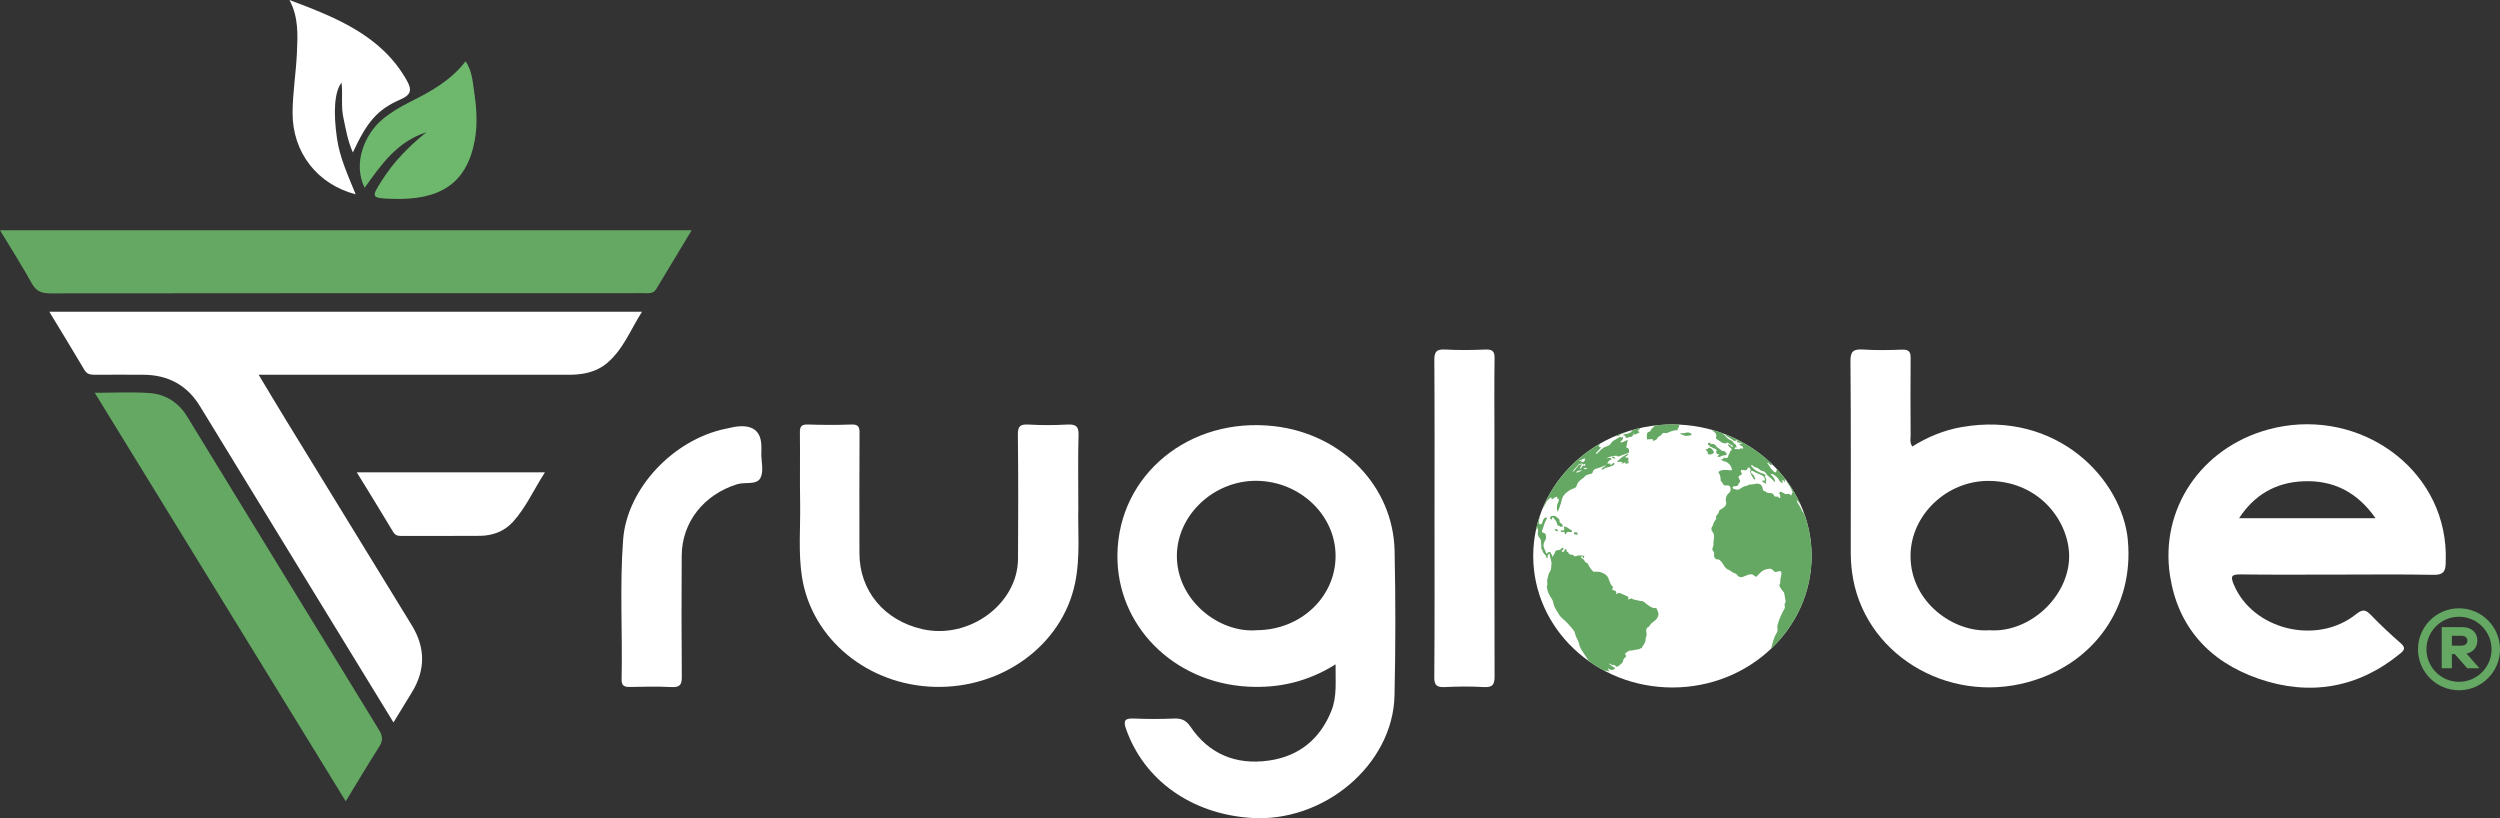
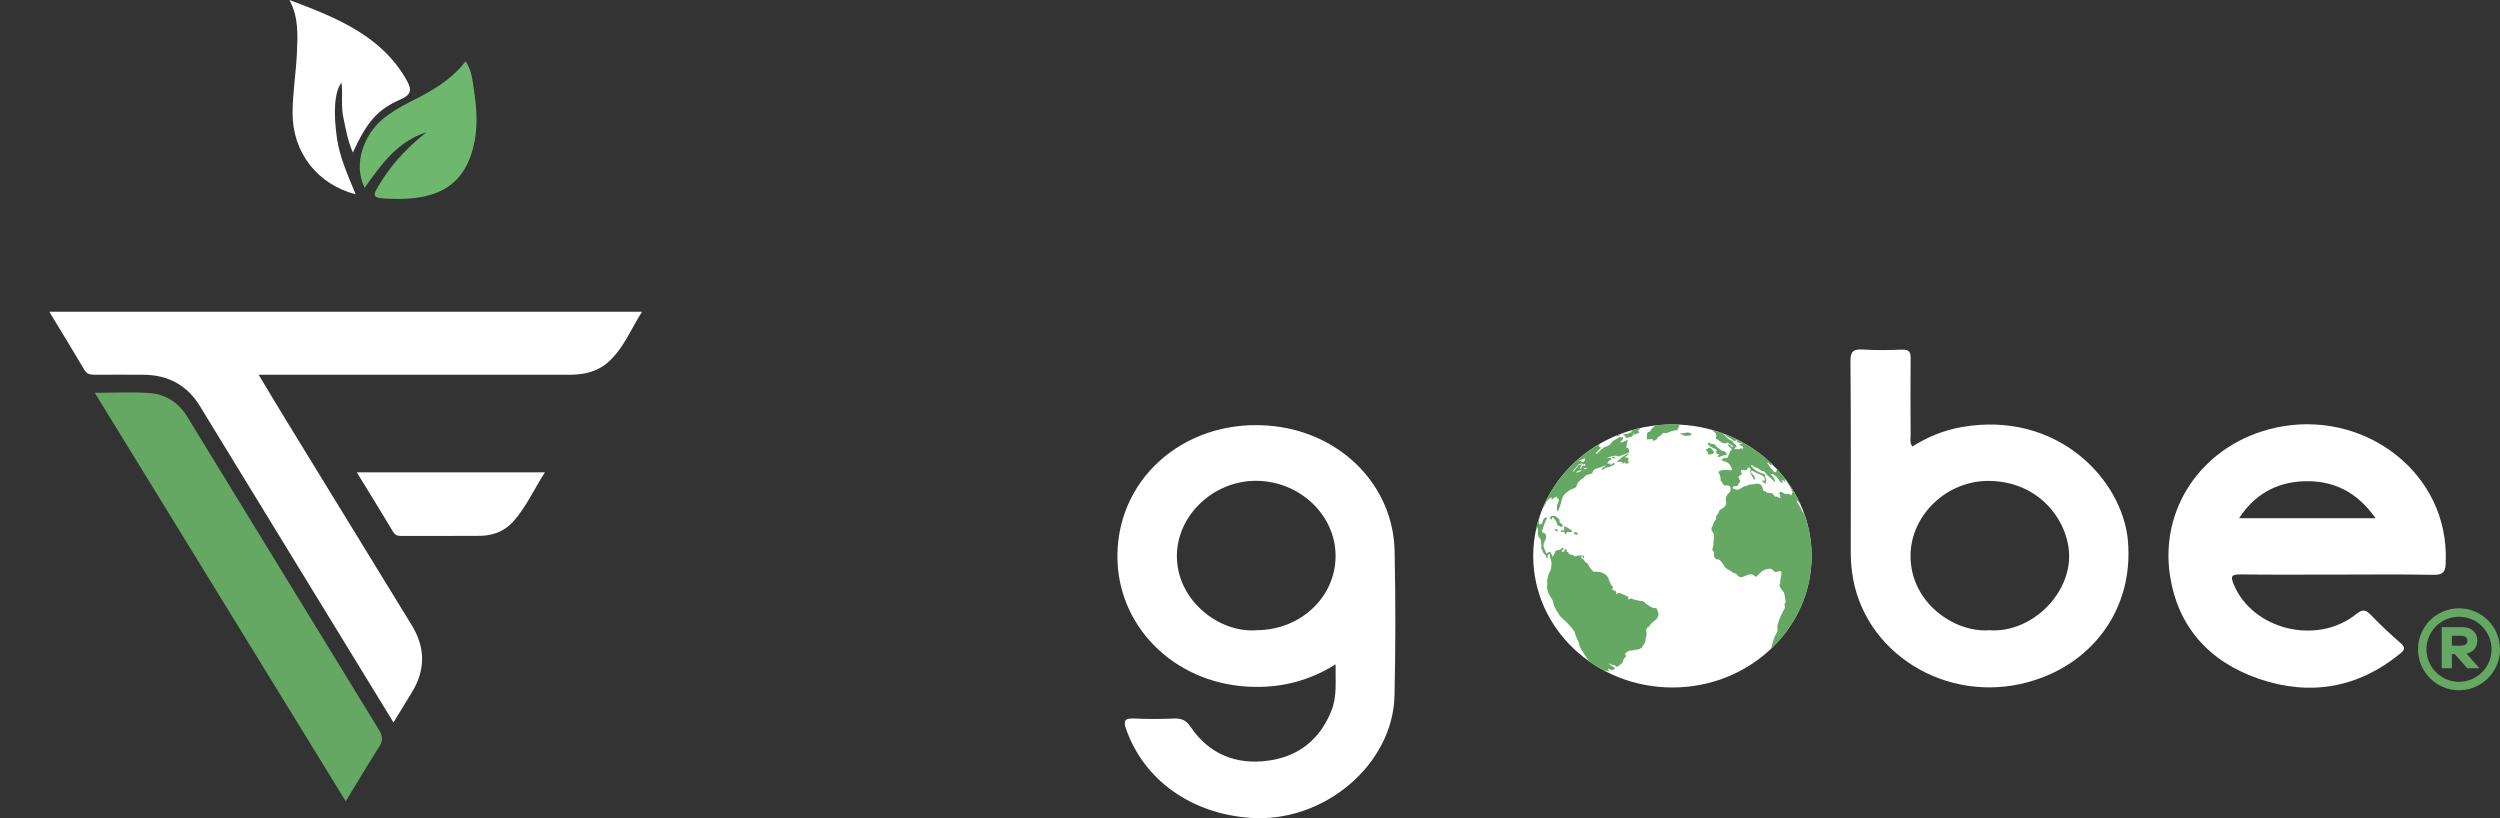
<svg xmlns="http://www.w3.org/2000/svg" width="220" height="72" viewBox="0 0 220 72" fill="none">
  <rect x="0" y="0" width="220" height="72" fill="#333333" stroke="none" />
  <g clip-path="url(#clip0_321_818)">
    <path fill-rule="evenodd" clip-rule="evenodd" d="M34.627 63.577C30.923 57.523 27.265 51.548 23.608 45.573C21.602 42.295 19.597 39.017 17.592 35.739C16.487 33.93 14.843 32.992 12.626 32.979C11.198 32.971 9.765 32.967 8.333 32.979C7.943 32.979 7.652 32.925 7.432 32.56C6.435 30.872 5.41 29.195 4.339 27.432H56.499C55.49 28.992 54.871 30.73 53.406 31.963C52.471 32.747 51.313 32.979 50.076 32.979C41.394 32.971 32.713 32.979 24.031 32.979H22.761C23.616 34.398 24.388 35.697 25.177 36.983C28.86 43 32.551 49.008 36.238 55.025C37.438 56.983 37.454 58.95 36.25 60.917C35.723 61.784 35.191 62.647 34.623 63.581L34.627 63.577Z" fill="white" />
    <path fill-rule="evenodd" clip-rule="evenodd" d="M122.725 48.49C122.609 42.784 118.104 38.182 112.117 37.502C104.669 36.656 98.429 41.772 98.333 48.797C98.246 55.012 103.22 60.05 109.784 60.423C112.541 60.577 115.094 59.992 117.531 58.461C117.511 59.954 117.673 61.278 117.162 62.552C116.19 64.979 114.376 66.543 111.665 66.929C108.738 67.349 106.367 66.328 104.76 63.946C104.378 63.39 103.988 63.207 103.332 63.232C102.174 63.274 101.003 63.286 99.84 63.232C98.993 63.191 98.819 63.386 99.101 64.174C100.683 68.651 104.835 71.622 110.079 71.975C116.506 72.411 122.58 67.29 122.717 61.212C122.813 56.971 122.813 52.726 122.725 48.485V48.49ZM110.569 55.461C107.247 55.714 103.527 52.801 103.565 48.867C103.602 45.307 106.824 42.274 110.585 42.311C114.397 42.353 117.536 45.332 117.531 48.925C117.531 52.552 114.434 55.456 110.569 55.456V55.461Z" fill="white" />
    <path fill-rule="evenodd" clip-rule="evenodd" d="M187.254 47.539C186.748 42.178 181.026 36.104 172.615 37.585C171.058 37.859 169.613 38.456 168.28 39.294C168.035 38.913 168.135 38.593 168.135 38.294C168.126 36.033 168.11 33.772 168.135 31.51C168.143 30.938 167.969 30.743 167.346 30.768C166.216 30.813 165.083 30.834 163.958 30.759C163.107 30.709 162.837 30.9 162.841 31.772C162.891 37.361 162.866 42.95 162.866 48.544C162.866 49.17 162.903 49.792 162.99 50.419C163.945 57.448 171.273 62.004 178.473 60.025C184.356 58.411 187.798 53.336 187.25 47.539H187.254ZM175.064 55.461C171.988 55.693 168.114 53.033 168.126 48.904C168.139 45.299 171.361 42.249 175.102 42.319C179.652 42.407 182.106 46.054 182.085 48.987C182.06 52.477 178.631 55.718 175.06 55.461H175.064Z" fill="white" />
    <path fill-rule="evenodd" clip-rule="evenodd" d="M215.184 47.929C214.536 40.639 207.009 35.755 199.573 37.805C193.677 39.432 190.057 44.805 190.962 50.668C191.655 55.141 194.379 58.22 198.767 59.73C203.26 61.278 207.511 60.552 211.206 57.523C211.617 57.191 211.7 56.983 211.256 56.597C210.351 55.809 209.479 54.988 208.649 54.129C208.188 53.651 207.926 53.573 207.328 54.054C203.841 56.83 198.19 55.394 196.554 51.394C196.289 50.743 196.347 50.535 197.152 50.548C200.013 50.589 202.873 50.56 205.734 50.564C208.532 50.564 211.323 50.527 214.117 50.585C214.96 50.602 215.192 50.344 215.221 49.606C215.242 49.037 215.234 48.481 215.184 47.921V47.929ZM197.04 45.602C198.377 43.552 200.249 42.461 202.666 42.353C205.352 42.232 207.457 43.324 209.047 45.602H197.04Z" fill="white" />
-     <path fill-rule="evenodd" clip-rule="evenodd" d="M60.862 20.27C59.779 22.062 58.766 23.747 57.753 25.427C57.587 25.706 57.342 25.809 57.014 25.801C56.515 25.788 56.017 25.801 55.515 25.801C38.496 25.801 21.474 25.797 4.451 25.817C3.666 25.817 3.184 25.639 2.803 24.946C1.943 23.398 0.984 21.896 0.004 20.266H60.867L60.862 20.27Z" fill="#65A863" />
-     <path fill-rule="evenodd" clip-rule="evenodd" d="M94.895 44.593C94.829 46.598 95.095 48.996 94.597 51.357C93.459 56.751 88.228 60.593 82.269 60.444C76.357 60.295 71.425 56.216 70.574 50.772C70.237 48.614 70.449 46.444 70.412 44.278C70.374 42.203 70.42 40.129 70.391 38.054C70.383 37.531 70.524 37.34 71.105 37.357C72.367 37.394 73.638 37.411 74.896 37.357C75.568 37.328 75.643 37.593 75.639 38.124C75.618 41.643 75.626 45.166 75.631 48.685C75.631 51.992 77.815 54.614 81.186 55.369C85.284 56.291 89.56 53.154 89.585 49.178C89.61 45.535 89.614 41.888 89.573 38.241C89.564 37.531 89.755 37.319 90.511 37.361C91.636 37.427 92.774 37.423 93.899 37.361C94.663 37.319 94.937 37.506 94.912 38.278C94.854 40.257 94.891 42.237 94.891 44.598L94.895 44.593Z" fill="white" />
    <path fill-rule="evenodd" clip-rule="evenodd" d="M8.337 34.564C10.068 34.564 11.625 34.477 13.166 34.589C14.602 34.693 15.727 35.448 16.454 36.631C22.092 45.834 27.714 55.046 33.36 64.245C33.684 64.776 33.713 65.17 33.377 65.697C32.389 67.245 31.451 68.83 30.425 70.51C23.026 58.473 15.715 46.577 8.333 34.556L8.337 34.564Z" fill="#65A863" />
-     <path fill-rule="evenodd" clip-rule="evenodd" d="M126.238 45.552C126.238 40.938 126.255 36.319 126.221 31.701C126.213 30.971 126.396 30.709 127.201 30.759C128.36 30.826 129.53 30.809 130.689 30.759C131.337 30.73 131.536 30.913 131.523 31.539C131.486 33.892 131.511 36.249 131.511 38.606C131.511 45.577 131.498 52.548 131.523 59.519C131.523 60.232 131.37 60.51 130.556 60.461C129.431 60.394 128.293 60.407 127.168 60.461C126.441 60.494 126.209 60.315 126.217 59.585C126.255 54.904 126.238 50.224 126.238 45.548V45.552Z" fill="white" />
-     <path fill-rule="evenodd" clip-rule="evenodd" d="M66.991 39.892C66.991 40.614 67.219 41.436 66.933 42.033C66.605 42.718 65.579 42.39 64.877 42.61C61.946 43.515 60.003 45.95 59.99 48.909C59.97 52.456 59.966 56.008 59.999 59.556C60.007 60.249 59.841 60.502 59.069 60.461C57.877 60.398 56.673 60.428 55.482 60.452C54.967 60.461 54.689 60.378 54.701 59.793C54.792 55.681 54.523 51.56 54.838 47.452C55.187 42.992 59.256 38.664 63.885 37.726C64.209 37.66 64.528 37.573 64.852 37.535C66.283 37.372 67 37.968 67.003 39.324V39.888H66.995L66.991 39.892Z" fill="white" />
    <path fill-rule="evenodd" clip-rule="evenodd" d="M25.472 0C29.561 1.535 33.585 3.124 35.802 7.087C36.233 7.859 36.233 8.324 35.245 8.751C33.199 9.639 32.297 10.73 31.052 13.415C30.591 12.382 30.433 11.365 30.217 10.361C29.993 9.332 30.18 8.29 30.055 7.27C29.433 8.071 29.316 9.855 29.657 12.195C29.906 13.909 30.641 15.469 31.297 17.1C27.934 16.224 25.733 13.427 25.746 9.913C25.754 8.166 26.049 6.419 26.128 4.668C26.198 3.108 26.29 1.523 25.472 0Z" fill="white" />
    <path fill-rule="evenodd" clip-rule="evenodd" d="M37.512 11.639C34.93 12.477 33.535 14.506 32.086 16.523C31.015 14.336 32.123 11.805 33.618 10.535C34.365 9.901 35.212 9.403 36.092 8.963C37.923 8.054 39.688 7.066 40.975 5.39C41.577 6.299 41.598 7.27 41.743 8.212C41.951 9.585 42.025 10.983 41.78 12.336C41.079 16.178 38.7 17.656 34.452 17.498C32.617 17.427 32.663 17.369 33.63 15.842C34.664 14.22 35.993 12.863 37.512 11.647V11.639Z" fill="#6EB86D" />
    <path fill-rule="evenodd" clip-rule="evenodd" d="M31.396 41.564H47.954C46.97 43.087 46.293 44.656 45.127 45.938C44.388 46.751 43.358 47.149 42.212 47.153C39.953 47.17 37.691 47.158 35.432 47.162C35.1 47.162 34.818 47.174 34.602 46.817C33.584 45.104 32.526 43.407 31.396 41.564Z" fill="white" />
    <path fill-rule="evenodd" clip-rule="evenodd" d="M134.924 48.925C134.924 42.535 140.408 37.353 147.172 37.353C153.935 37.353 159.42 42.535 159.42 48.925C159.42 55.315 153.935 60.498 147.172 60.498C140.408 60.498 134.924 55.315 134.924 48.925Z" fill="white" />
    <path fill-rule="evenodd" clip-rule="evenodd" d="M152.918 38.726C152.876 38.714 152.843 38.739 152.814 38.755C152.686 38.826 152.569 38.83 152.47 38.706C152.445 38.681 152.403 38.668 152.374 38.647C152.196 38.498 151.951 38.436 151.809 38.237C151.78 38.195 151.731 38.183 151.648 38.22C151.785 38.299 151.872 38.39 151.938 38.498C151.971 38.552 152.042 38.577 152.083 38.614C152.2 38.722 152.382 38.73 152.486 38.859C152.524 38.905 152.519 38.971 152.565 38.996C152.719 39.087 152.827 39.195 152.823 39.386C152.789 39.382 152.756 39.369 152.727 39.369C152.661 39.369 152.661 39.428 152.64 39.465C152.615 39.502 152.673 39.527 152.694 39.523C152.814 39.498 152.93 39.515 153.043 39.544C153.059 39.544 153.084 39.535 153.097 39.523C153.184 39.411 153.279 39.436 153.379 39.515C153.4 39.34 153.387 39.315 153.25 39.237C153.217 39.216 153.175 39.208 153.151 39.183C153.113 39.154 153.051 39.116 153.084 39.062C153.109 39.013 153.159 39.062 153.2 39.066C153.225 39.066 153.254 39.087 153.275 39.046C153.242 38.988 153.184 38.967 153.121 38.959C152.831 38.942 152.827 38.938 152.922 38.714L152.918 38.726ZM139.026 41.274C139.15 41.212 139.188 41.112 139.254 41.037C139.308 40.975 139.354 40.892 139.424 41.037C139.453 40.979 139.47 40.929 139.495 40.888C139.507 40.867 139.532 40.851 139.512 40.83C139.491 40.801 139.458 40.822 139.437 40.834C139.395 40.863 139.354 40.901 139.3 40.847C139.213 40.764 139.121 40.793 139.022 40.826C138.914 40.863 138.856 40.946 138.785 41.021C138.652 41.166 138.523 41.324 138.374 41.498C138.478 41.486 138.519 41.444 138.557 41.398C138.652 41.282 138.756 41.166 138.835 41.037C138.91 40.929 139.009 40.884 139.134 40.867C139.179 40.859 139.25 40.88 139.184 40.938C139.084 41.025 139.076 41.145 139.017 41.278L139.026 41.274ZM139.192 40.515C139.204 40.564 139.109 40.593 139.159 40.635C139.204 40.668 139.271 40.664 139.325 40.643C139.424 40.602 139.47 40.527 139.474 40.428C139.474 40.407 139.499 40.378 139.474 40.357C139.449 40.336 139.416 40.349 139.391 40.357C139.279 40.411 139.171 40.461 139.047 40.494C139.001 40.502 138.964 40.539 138.947 40.593C139.042 40.585 139.096 40.506 139.184 40.519L139.192 40.515ZM139.221 41.398C139.088 41.357 138.81 41.428 138.735 41.515C138.719 41.535 138.702 41.548 138.723 41.573C138.748 41.602 138.781 41.606 138.81 41.585C138.93 41.502 139.088 41.486 139.221 41.398ZM140.724 39.087C138.482 40.403 136.722 42.382 135.75 44.739C135.899 44.556 135.991 44.34 136.103 44.133C136.182 43.988 136.34 43.909 136.447 43.793C136.481 43.759 136.501 43.78 136.526 43.813C136.555 43.855 136.531 43.901 136.547 43.963C136.634 43.905 136.717 43.855 136.792 43.797C136.834 43.764 136.879 43.743 136.929 43.726C136.971 43.714 137.008 43.726 137.037 43.747C137.091 43.788 137.012 43.838 137.037 43.888C137.066 43.946 137.124 43.822 137.157 43.909C137.182 43.979 137.199 44.033 137.157 44.112C137 44.398 136.95 44.697 137.07 45.042C137.211 44.768 137.286 44.502 137.373 44.241C137.436 44.046 137.448 43.834 137.573 43.651C137.639 43.56 137.706 43.473 137.789 43.398C138.004 43.208 138.249 43.054 138.528 42.963C138.648 42.921 138.723 42.847 138.752 42.734C138.831 42.423 139.076 42.245 139.325 42.062C139.35 42.046 139.383 42.037 139.395 42.017C139.487 41.838 139.673 41.772 139.848 41.739C140.035 41.701 140.151 41.676 140.188 41.461C140.205 41.357 140.371 41.261 140.529 41.224C140.72 41.178 140.898 41.1 141.081 41.033C141.16 41.004 141.23 40.95 141.355 40.954C141.23 41.037 141.131 41.1 141.027 41.166C140.977 41.199 140.923 41.249 140.952 41.299C140.985 41.353 141.064 41.315 141.106 41.282C141.247 41.166 141.421 41.133 141.596 41.096C141.754 41.062 141.882 40.975 142.023 40.905C142.107 40.863 142.007 40.776 142.106 40.718C141.907 40.739 141.832 40.909 141.675 40.934C141.666 40.896 141.695 40.884 141.712 40.867C141.725 40.851 141.754 40.838 141.737 40.813C141.725 40.788 141.695 40.797 141.675 40.797H141.446C141.488 40.668 141.55 40.569 141.666 40.498C141.729 40.465 141.841 40.44 141.795 40.349C141.758 40.27 141.641 40.295 141.563 40.303C141.488 40.311 141.417 40.344 141.343 40.353C141.538 40.224 141.754 40.154 141.99 40.129C142.123 40.116 142.26 40.062 142.385 40.17C142.397 40.183 142.439 40.17 142.468 40.162C142.738 40.062 143.003 39.967 143.269 39.859C143.315 39.842 143.385 39.834 143.36 39.759C143.327 39.647 143.406 39.49 143.228 39.436C143.115 39.398 143.078 39.349 143.132 39.245C143.203 39.104 143.144 38.942 143.24 38.801C143.286 38.73 143.203 38.722 143.149 38.747C143.028 38.797 142.912 38.851 142.796 38.901C142.762 38.917 142.725 38.929 142.688 38.938C142.655 38.946 142.617 38.938 142.601 38.901C142.588 38.871 142.617 38.851 142.638 38.834C142.738 38.755 142.816 38.672 142.833 38.544C142.846 38.473 142.816 38.448 142.763 38.473C142.696 38.506 142.65 38.498 142.584 38.465C142.538 38.44 142.468 38.469 142.426 38.511C142.297 38.614 142.144 38.685 142.003 38.768C141.907 38.822 141.837 38.888 141.779 38.996C141.7 39.141 141.529 39.241 141.359 39.291C141.056 39.378 140.865 39.593 140.662 39.793C140.624 39.83 140.595 39.871 140.554 39.905C140.525 39.929 140.487 39.95 140.45 39.917C140.417 39.884 140.458 39.855 140.475 39.834C140.587 39.71 140.703 39.589 140.819 39.465C140.844 39.44 140.882 39.419 140.886 39.378C140.653 39.315 140.641 39.278 140.786 39.087C140.761 39.054 140.741 39.087 140.72 39.087H140.724ZM143.232 37.963C142.87 38.079 142.518 38.208 142.173 38.353C142.173 38.361 142.173 38.365 142.181 38.378C142.198 38.411 142.231 38.386 142.256 38.378C142.31 38.349 142.36 38.328 142.43 38.353C142.484 38.369 142.518 38.32 142.547 38.274C142.596 38.191 142.671 38.154 142.779 38.141C142.941 38.125 143.082 38.037 143.228 37.971L143.232 37.963ZM144.311 37.672C144.108 37.718 143.904 37.772 143.701 37.826C143.659 37.905 143.539 37.888 143.497 37.967C143.551 38.004 143.601 37.929 143.676 37.967C143.443 38.071 143.232 38.187 142.983 38.212C142.941 38.212 142.9 38.22 142.87 38.257C142.841 38.291 142.829 38.324 142.9 38.324C142.987 38.324 143.032 38.365 143.049 38.456C143.061 38.535 143.248 38.569 143.298 38.502C143.344 38.444 143.365 38.407 143.452 38.456C143.526 38.498 143.726 38.344 143.73 38.257C143.735 38.202 143.758 38.158 143.796 38.125C143.842 38.158 143.78 38.22 143.83 38.241C143.884 38.261 143.929 38.216 143.975 38.199C144.091 38.158 144.199 38.1 144.295 38.029C144.299 38.004 144.286 38 144.27 37.996C144.216 37.988 144.158 37.975 144.141 37.925C144.124 37.859 144.203 37.855 144.228 37.813C144.261 37.772 144.411 37.768 144.299 37.672H144.311ZM147.774 37.365C147.575 37.357 147.371 37.353 147.172 37.353C146.578 37.353 145.997 37.394 145.424 37.469C145.47 37.477 145.519 37.477 145.569 37.477C145.577 37.527 145.553 37.56 145.524 37.581C145.391 37.66 145.295 37.772 145.245 37.917C145.229 37.959 145.187 37.975 145.146 37.983C145.009 38.004 144.955 38.096 144.934 38.212C144.909 38.349 144.926 38.481 144.934 38.618C144.934 38.651 144.951 38.706 145 38.676C145.112 38.61 145.237 38.689 145.353 38.639C145.411 38.614 145.44 38.647 145.445 38.706C145.445 38.739 145.445 38.78 145.494 38.793C145.544 38.801 145.827 38.66 145.827 38.61C145.827 38.523 145.889 38.481 145.951 38.444C146.076 38.369 146.196 38.291 146.279 38.166C146.346 38.071 146.487 38.091 146.549 38.112C146.632 38.141 146.674 38.112 146.728 38.091C146.927 38.008 147.126 37.921 147.346 37.88C147.384 37.871 147.425 37.867 147.462 37.871C147.579 37.88 147.658 37.847 147.653 37.718C147.653 37.689 147.682 37.66 147.699 37.635C147.741 37.581 147.766 37.519 147.766 37.456C147.766 37.419 147.766 37.39 147.766 37.365H147.774ZM155.804 57.141C158.037 55.046 159.424 52.141 159.424 48.929C159.424 47.813 159.258 46.734 158.947 45.714C158.922 45.66 158.901 45.606 158.884 45.548C158.822 45.353 158.756 45.158 158.606 45C158.594 44.988 158.581 44.971 158.577 44.954C158.482 44.685 158.311 44.452 158.166 44.212C158.133 44.158 158.1 44.1 158.141 44.021C158.27 44.162 158.382 44.311 158.482 44.469C158.133 43.681 157.697 42.934 157.178 42.245C157.331 42.585 157.589 42.876 157.718 43.228C157.742 43.299 157.78 43.353 157.693 43.419C157.639 43.452 157.68 43.531 157.655 43.589C157.61 43.606 157.581 43.573 157.56 43.548C157.468 43.456 157.369 43.436 157.244 43.477C157.174 43.502 157.116 43.481 157.053 43.444C156.966 43.39 156.871 43.344 156.779 43.295C156.725 43.266 156.675 43.253 156.626 43.307C156.576 43.357 156.555 43.407 156.597 43.465C156.655 43.548 156.659 43.643 156.667 43.739C156.671 43.776 156.667 43.813 156.626 43.83C156.588 43.847 156.555 43.822 156.543 43.797C156.484 43.697 156.389 43.693 156.293 43.701C156.215 43.71 156.152 43.693 156.123 43.614C156.057 43.452 155.92 43.386 155.75 43.386C155.608 43.386 155.48 43.373 155.388 43.261C155.376 43.249 155.355 43.233 155.339 43.233C155.148 43.228 155.135 43.1 155.11 42.963C155.056 42.643 154.803 42.506 154.475 42.577C154.33 42.606 154.18 42.631 154.035 42.643C153.944 42.651 153.836 42.635 153.777 42.734C153.769 42.743 153.757 42.755 153.744 42.755C153.437 42.743 153.246 42.967 153.005 43.083C152.918 43.125 152.561 43.05 152.499 42.983C152.436 42.913 152.474 42.813 152.573 42.797C152.648 42.784 152.727 42.784 152.802 42.772C152.889 42.759 152.976 42.743 152.968 42.627C152.968 42.606 152.984 42.581 152.997 42.569C153.159 42.403 153.167 42.324 153.043 42.137C152.943 41.979 152.972 41.896 153.159 41.813C153.308 41.747 153.321 41.701 153.229 41.573C153.188 41.519 153.175 41.461 153.213 41.394C153.25 41.324 153.3 41.344 153.358 41.357C153.4 41.365 153.445 41.365 153.483 41.378C153.616 41.419 153.761 41.349 153.794 41.224C153.802 41.187 153.79 41.133 153.856 41.141C153.91 41.141 153.96 41.133 153.993 41.203C154.031 41.291 154.139 41.357 154.002 41.448C153.981 41.456 153.981 41.523 154.002 41.548C154.105 41.697 154.118 41.888 154.263 42.013C154.296 42.042 154.296 42.087 154.313 42.125C154.334 42.17 154.375 42.199 154.425 42.183C154.492 42.166 154.463 42.108 154.446 42.079C154.392 41.946 154.326 41.813 154.209 41.714C154.172 41.681 154.126 41.647 154.097 41.61C154.06 41.564 154.043 41.511 154.089 41.461C154.13 41.415 154.188 41.419 154.238 41.448C154.504 41.606 154.799 41.706 155.073 41.838C155.193 41.896 155.28 42.037 155.314 42.183C155.334 42.274 155.264 42.299 155.181 42.295C155.135 42.295 155.085 42.286 155.073 42.336C155.06 42.39 155.119 42.398 155.152 42.419C155.197 42.444 155.243 42.469 155.285 42.498C155.322 42.523 155.351 42.585 155.401 42.552C155.442 42.523 155.401 42.465 155.401 42.423C155.401 42.398 155.376 42.365 155.393 42.344C155.476 42.212 155.401 42.104 155.339 41.988C155.322 41.954 155.226 41.888 155.363 41.871C155.397 41.867 155.372 41.83 155.363 41.813C155.326 41.751 155.264 41.71 155.193 41.693C154.965 41.635 154.749 41.535 154.55 41.419C154.392 41.332 154.272 41.187 154.139 41.062C154.105 41.029 154.085 40.975 154.122 40.938C154.168 40.892 154.213 40.946 154.242 40.971C154.338 41.066 154.446 41.129 154.587 41.158C154.72 41.187 154.803 41.303 154.915 41.373C154.99 41.415 155.06 41.461 155.152 41.469C155.264 41.481 155.343 41.552 155.393 41.643C155.451 41.751 155.534 41.842 155.633 41.913C155.824 42.05 155.986 42.216 156.144 42.386C156.161 42.403 156.177 42.419 156.206 42.415C156.215 42.191 156.069 41.942 155.816 41.759C155.92 41.676 156.015 41.722 156.098 41.78C156.281 41.913 156.468 42.046 156.568 42.266C156.621 42.378 156.725 42.469 156.883 42.502C156.866 42.407 156.85 42.315 156.833 42.224C156.962 42.241 156.987 42.365 157.082 42.432C157.099 42.328 157.037 42.241 157.074 42.15C157.087 42.15 157.099 42.15 157.107 42.15C156.904 41.884 156.688 41.627 156.464 41.378H156.455C156.397 41.357 156.318 41.311 156.314 41.432C156.314 41.477 156.335 41.535 156.264 41.556C156.194 41.577 156.144 41.539 156.098 41.498C155.941 41.353 155.799 41.191 155.704 41.004C155.675 40.95 155.646 40.905 155.604 40.859C155.567 40.822 155.5 40.768 155.554 40.726C155.604 40.689 155.646 40.759 155.675 40.797C155.708 40.83 155.737 40.863 155.783 40.888C155.824 40.909 155.87 40.946 155.912 40.901C155.957 40.851 155.903 40.822 155.87 40.788C155.833 40.751 155.791 40.718 155.766 40.672C154.359 39.365 152.619 38.378 150.68 37.834C150.705 37.95 150.842 37.992 150.917 38.066C151.029 38.178 151.079 38.328 151.012 38.469C150.967 38.569 151.046 38.631 151.099 38.66C151.315 38.776 151.477 38.988 151.751 39.008C151.814 39.013 151.88 39.05 151.93 38.975C151.963 38.929 152.017 38.95 152.063 38.975C152.191 39.054 152.32 39.133 152.453 39.208C152.482 39.224 152.519 39.237 152.499 39.278C152.486 39.307 152.465 39.344 152.445 39.353C152.407 39.361 152.391 39.32 152.378 39.295C152.337 39.216 152.254 39.183 152.191 39.129C152.171 39.108 152.125 39.079 152.092 39.108C152.059 39.137 152.088 39.174 152.1 39.208C152.146 39.32 152.262 39.373 152.337 39.456C152.424 39.552 152.403 39.614 152.312 39.668C152.245 39.71 152.225 39.755 152.22 39.822C152.22 39.847 152.22 39.884 152.2 39.901C152.121 39.979 152.096 40.071 152.075 40.178C152.059 40.299 151.963 40.328 151.809 40.303C151.755 40.295 151.648 40.191 151.656 40.369C151.656 40.415 151.535 40.394 151.457 40.428C151.548 40.515 151.614 40.589 151.755 40.598C152.046 40.623 152.416 41.054 152.403 41.328C152.403 41.382 152.382 41.398 152.324 41.394C152.179 41.378 152.034 41.357 151.888 41.353C151.681 41.353 151.477 41.353 151.295 41.473C151.232 41.515 151.216 41.552 151.249 41.606C151.369 41.805 151.427 42.017 151.415 42.245C151.415 42.303 151.448 42.353 151.49 42.39C151.552 42.44 151.589 42.502 151.614 42.569C151.66 42.706 151.76 42.734 151.892 42.722C152.137 42.697 152.204 42.722 152.262 42.88C152.341 43.071 152.283 43.303 152.133 43.403C151.938 43.535 151.818 43.892 151.888 44.129C151.946 44.324 151.884 44.506 151.714 44.631C151.614 44.71 151.523 44.793 151.403 44.842C151.332 44.871 151.278 44.938 151.27 45.013C151.261 45.12 151.195 45.199 151.129 45.274C151.041 45.378 150.971 45.481 151.016 45.623C151.033 45.672 150.996 45.697 150.975 45.734C150.888 45.88 150.767 46.017 150.747 46.195C150.747 46.22 150.726 46.249 150.713 46.27C150.56 46.469 150.568 46.643 150.726 46.842C150.867 47.021 150.842 47.233 150.821 47.432C150.805 47.581 150.767 47.722 150.788 47.876C150.801 47.983 150.759 48.091 150.718 48.191C150.672 48.303 150.676 48.415 150.767 48.511C150.855 48.602 150.846 48.71 150.838 48.822C150.825 48.934 150.846 49.037 150.925 49.129C150.979 49.195 151.041 49.237 151.133 49.228C151.232 49.216 151.307 49.261 151.374 49.324C151.523 49.456 151.623 49.623 151.722 49.788C151.818 49.946 151.934 50.079 152.125 50.145C152.2 50.17 152.266 50.224 152.328 50.27C152.42 50.34 152.515 50.394 152.623 50.436C152.756 50.481 152.868 50.556 152.935 50.681C152.976 50.759 153.225 50.818 153.333 50.78C153.52 50.714 153.699 50.623 153.89 50.564C154.056 50.515 154.188 50.527 154.321 50.618C154.359 50.647 154.404 50.672 154.433 50.701C154.512 50.78 154.554 50.764 154.629 50.685C154.753 50.552 154.878 50.419 155.011 50.307C155.197 50.154 155.451 50.066 155.708 50.046C155.841 50.033 155.957 50.104 156.049 50.203C156.19 50.353 156.227 50.361 156.422 50.299C156.705 50.203 156.808 50.278 156.754 50.569C156.713 50.805 156.646 51.037 156.663 51.282C156.663 51.315 156.651 51.357 156.63 51.386C156.559 51.494 156.592 51.569 156.655 51.681C156.746 51.838 156.842 51.983 156.97 52.116C156.995 52.141 157.008 52.187 157.016 52.228C157.053 52.432 157.091 52.639 157.124 52.847C157.132 52.905 157.149 52.975 157.111 53.021C157.016 53.137 157.037 53.257 157.07 53.386C157.086 53.456 157.062 53.519 157.028 53.581C156.767 54.029 156.559 54.494 156.43 54.992C156.397 55.112 156.401 55.237 156.418 55.357C156.435 55.465 156.422 55.569 156.364 55.66C156.111 56.066 155.995 56.519 155.887 56.971C155.87 57.033 155.845 57.091 155.812 57.145L155.804 57.141ZM139.786 58.158C140.354 58.564 140.965 58.929 141.604 59.237C141.583 59.195 141.517 59.183 141.471 59.166C141.384 59.137 141.322 59.087 141.28 58.971C141.397 59.071 141.517 59.058 141.646 59.075C141.592 58.996 141.521 58.934 141.496 58.847C141.542 58.818 141.575 58.847 141.608 58.871C141.787 58.992 141.903 58.992 142.065 58.871C142.094 58.851 142.123 58.834 142.119 58.797C142.115 58.751 142.073 58.743 142.036 58.73C141.857 58.668 141.77 58.498 141.583 58.432C141.646 58.378 141.679 58.398 141.7 58.419C141.799 58.502 141.92 58.527 142.044 58.531C142.086 58.531 142.123 58.539 142.148 58.573C142.181 58.614 142.198 58.685 142.273 58.664C142.368 58.639 142.476 58.623 142.53 58.531C142.555 58.49 142.584 58.456 142.63 58.432C142.754 58.361 142.821 58.253 142.841 58.12C142.858 58.021 142.895 57.946 142.995 57.888C143.115 57.813 143.086 57.697 143.045 57.598C143.024 57.548 142.995 57.486 143.049 57.465C143.198 57.403 143.29 57.249 143.485 57.249C143.73 57.249 143.962 57.15 144.207 57.137C144.295 57.137 144.353 57.008 144.465 57.046C144.465 57.046 144.473 57.046 144.473 57.037C144.544 56.788 144.801 56.627 144.801 56.344C144.801 56.203 144.859 56.058 144.892 55.921C144.938 55.734 144.822 55.564 144.884 55.386C144.909 55.315 144.909 55.257 145.013 55.208C145.129 55.154 145.204 55.008 145.283 54.896C145.32 54.842 145.374 54.813 145.428 54.772C145.594 54.647 145.76 54.523 145.864 54.336C145.968 54.145 145.98 53.954 145.868 53.764C145.847 53.722 145.839 53.676 145.827 53.635C145.802 53.556 145.748 53.506 145.661 53.511C145.457 53.515 145.291 53.436 145.133 53.32C144.992 53.216 144.834 53.12 144.706 52.996C144.643 52.938 144.564 52.892 144.477 52.892C144.265 52.892 144.074 52.805 143.871 52.78C143.788 52.768 143.705 52.747 143.634 52.693C143.556 52.635 143.481 52.689 143.402 52.71C143.36 52.718 143.331 52.776 143.29 52.751C143.24 52.718 143.294 52.681 143.302 52.643C143.315 52.577 143.302 52.523 143.24 52.49C143.041 52.398 142.841 52.307 142.638 52.224C142.493 52.166 142.347 52.154 142.239 52.303C142.227 52.282 142.219 52.27 142.223 52.266C142.264 52.066 142.223 52.008 142.011 51.946C141.978 51.938 141.945 51.929 141.916 51.913C141.882 51.892 141.857 51.859 141.882 51.822C141.974 51.693 141.949 51.614 141.816 51.515C141.749 51.465 141.725 51.336 141.679 51.241C141.633 51.154 141.596 51.058 141.567 50.963C141.463 50.639 141.218 50.473 140.898 50.365C140.691 50.295 140.496 50.307 140.292 50.315C140.222 50.315 140.184 50.303 140.159 50.245C140.159 50.245 140.159 50.237 140.151 50.233C139.997 50.075 139.869 49.905 139.781 49.701C139.744 49.61 139.657 49.531 139.549 49.486C139.499 49.465 139.466 49.428 139.449 49.373C139.416 49.274 139.341 49.208 139.25 49.154C139.229 49.141 139.204 49.133 139.188 49.12C139.155 49.087 139.105 49.042 139.13 48.992C139.155 48.942 139.217 48.971 139.258 48.983C139.279 48.988 139.304 48.996 139.329 49C139.341 49.054 139.267 49.054 139.262 49.1C139.375 49.145 139.383 49.054 139.412 48.996C139.453 48.909 139.358 48.892 139.321 48.896C139.121 48.909 138.918 48.826 138.723 48.934C138.656 48.971 138.552 48.963 138.519 48.917C138.44 48.805 138.324 48.813 138.216 48.805C138.141 48.797 138.087 48.772 138.063 48.706C138.034 48.639 137.984 48.589 137.917 48.56C137.863 48.535 137.843 48.502 137.855 48.44C137.867 48.39 137.843 48.332 137.784 48.324C137.718 48.315 137.689 48.373 137.681 48.419C137.668 48.486 137.647 48.531 137.568 48.556C137.519 48.573 137.481 48.589 137.448 48.539C137.415 48.494 137.448 48.452 137.481 48.419C137.515 48.386 137.564 48.373 137.573 48.32C137.581 48.282 137.606 48.233 137.556 48.212C137.51 48.195 137.448 48.183 137.427 48.233C137.353 48.394 137.211 48.403 137.054 48.415C136.942 48.423 136.863 48.506 136.842 48.593C136.809 48.747 136.692 48.851 136.63 49.008C136.58 48.888 136.539 48.784 136.489 48.685C136.423 48.544 136.306 48.523 136.198 48.647C136.107 48.747 136.082 48.734 136.041 48.614C135.995 48.469 135.904 48.34 135.862 48.199C135.808 48.004 135.812 47.805 135.941 47.623C136.045 47.477 136.07 47.315 136.045 47.141C136.024 46.983 135.924 46.896 135.771 46.867C135.688 46.855 135.684 46.818 135.692 46.755C135.692 46.739 135.692 46.718 135.7 46.701C135.841 46.382 135.887 46.033 136.07 45.73C136.103 45.681 136.178 45.602 136.095 45.552C136.016 45.506 135.941 45.56 135.883 45.627C135.833 45.685 135.8 45.747 135.779 45.818C135.754 45.892 135.729 45.963 135.7 46.037C135.675 46.091 135.638 46.17 135.555 46.141C135.476 46.112 135.393 46.058 135.41 45.963C135.434 45.813 135.476 45.66 135.48 45.523C135.48 45.473 135.488 45.423 135.497 45.378C135.364 45.768 135.252 46.166 135.165 46.573C135.169 46.585 135.177 46.593 135.189 46.606C135.264 46.56 135.21 46.469 135.297 46.419C135.331 46.569 135.364 46.718 135.335 46.863C135.302 47.05 135.36 47.199 135.48 47.34C135.559 47.432 135.621 47.535 135.613 47.66C135.601 47.847 135.659 48.029 135.638 48.22C135.625 48.291 135.65 48.353 135.708 48.403C135.721 48.415 135.746 48.432 135.746 48.444C135.733 48.71 136.074 48.801 136.086 49.054C136.086 49.087 136.107 49.133 136.157 49.125C136.194 49.116 136.198 49.071 136.19 49.046C136.157 48.934 136.223 48.851 136.273 48.764C136.281 48.747 136.281 48.718 136.315 48.718C136.348 48.722 136.364 48.743 136.369 48.772C136.394 49.017 136.485 49.241 136.531 49.477C136.555 49.602 136.501 49.739 136.506 49.867C136.506 50.029 136.489 50.162 136.385 50.315C136.265 50.494 136.236 50.73 136.173 50.942C136.149 51.033 136.136 51.129 136.153 51.224C136.173 51.344 136.19 51.461 136.128 51.573C136.115 51.593 136.111 51.618 136.115 51.639C136.165 51.834 136.186 52.042 136.277 52.216C136.36 52.378 136.443 52.544 136.551 52.693C136.668 52.851 136.684 53.042 136.734 53.22C136.817 53.527 137.016 53.772 137.17 54.042C137.369 54.398 137.735 54.589 137.988 54.892C138.129 55.058 138.278 55.216 138.415 55.382C138.499 55.486 138.569 55.602 138.598 55.734C138.644 55.963 138.768 56.166 138.864 56.378C138.918 56.494 138.955 56.61 138.98 56.734C139.013 56.913 139.096 57.083 139.204 57.232C139.262 57.311 139.3 57.398 139.354 57.477C139.503 57.693 139.657 57.901 139.786 58.129V58.158ZM139.333 41.266C139.466 41.291 139.578 41.299 139.678 41.212C139.541 41.141 139.441 41.158 139.333 41.266Z" fill="#65A863" />
    <path fill-rule="evenodd" clip-rule="evenodd" d="M151.295 39.988C151.207 39.959 151.05 39.971 151.062 39.892C151.075 39.805 150.9 39.672 151.133 39.623C150.987 39.585 150.925 39.423 150.759 39.456C150.709 39.311 150.468 39.39 150.439 39.216C150.435 39.191 150.406 39.17 150.373 39.166C150.311 39.158 150.277 39.129 150.29 39.066C150.302 39.008 150.335 38.967 150.402 38.954C150.46 38.942 150.502 38.963 150.526 39.017C150.547 39.058 150.568 39.104 150.63 39.083C150.821 39.025 150.95 39.141 151.025 39.261C151.112 39.403 151.27 39.444 151.373 39.552C151.473 39.66 151.61 39.693 151.755 39.71C151.814 39.718 151.955 39.929 151.946 39.983C151.938 40.033 151.897 40.042 151.851 40.05C151.681 40.066 151.515 40.096 151.373 40.191C151.34 40.212 151.29 40.203 151.249 40.203C151.216 40.203 151.174 40.224 151.158 40.191C151.133 40.154 151.174 40.125 151.199 40.1C151.232 40.062 151.266 40.025 151.303 39.983L151.295 39.988Z" fill="#65A863" />
    <path fill-rule="evenodd" clip-rule="evenodd" d="M142.841 40.656C142.696 40.647 142.592 40.618 142.48 40.647C142.43 40.656 142.364 40.672 142.331 40.622C142.289 40.56 142.376 40.556 142.405 40.531C142.642 40.274 142.941 40.095 143.252 39.929C143.265 39.921 143.277 39.921 143.311 39.913C143.265 40.025 143.203 40.104 143.107 40.149C143.061 40.174 143.016 40.199 143.028 40.245C143.041 40.286 143.103 40.266 143.14 40.278C143.165 40.286 143.194 40.27 143.223 40.27C143.286 40.266 143.34 40.278 143.29 40.349C143.228 40.436 143.281 40.452 143.356 40.461C143.331 40.531 143.203 40.506 143.223 40.602C143.261 40.643 143.365 40.539 143.348 40.631C143.335 40.718 143.248 40.797 143.14 40.809C143.074 40.817 143.003 40.797 143.037 40.701C143.037 40.701 143.028 40.689 143.02 40.676C142.937 40.697 142.887 40.788 142.792 40.776C142.758 40.772 142.704 40.797 142.696 40.747C142.688 40.697 142.738 40.697 142.775 40.693C142.787 40.693 142.796 40.681 142.841 40.651V40.656Z" fill="#65A863" />
    <path fill-rule="evenodd" clip-rule="evenodd" d="M137.402 46.353C137.328 46.357 137.27 46.369 137.249 46.294C137.241 46.266 137.199 46.253 137.162 46.257C137.058 46.257 137.066 46.216 137.037 46.133C137.004 46.029 136.979 45.904 136.9 45.809C136.838 45.73 136.767 45.66 136.709 45.577C136.676 45.531 136.643 45.531 136.601 45.544C136.551 45.56 136.551 45.593 136.576 45.631C136.601 45.66 136.601 45.689 136.568 45.714C136.526 45.743 136.514 45.693 136.489 45.685C136.373 45.656 136.406 45.577 136.423 45.51C136.443 45.423 136.531 45.423 136.605 45.402C136.742 45.369 136.908 45.415 136.962 45.485C137.054 45.606 137.274 45.639 137.236 45.863C137.211 45.983 137.378 46.041 137.461 46.129C137.515 46.182 137.535 46.232 137.519 46.299C137.502 46.373 137.431 46.344 137.394 46.349L137.402 46.353Z" fill="#65A863" />
    <path fill-rule="evenodd" clip-rule="evenodd" d="M138.146 46.826C138.009 46.784 137.88 46.792 137.822 46.958C137.809 46.987 137.776 47.021 137.73 47.004C137.689 46.992 137.701 46.95 137.701 46.925C137.701 46.822 137.664 46.78 137.552 46.817C137.494 46.838 137.436 46.826 137.394 46.784C137.369 46.763 137.315 46.747 137.34 46.701C137.365 46.668 137.411 46.647 137.456 46.656C137.51 46.668 137.564 46.747 137.614 46.676C137.66 46.61 137.668 46.527 137.635 46.456C137.606 46.407 137.627 46.382 137.66 46.353C137.701 46.315 137.739 46.344 137.776 46.357C137.955 46.419 138.083 46.56 138.254 46.635C138.312 46.66 138.353 46.718 138.332 46.78C138.299 46.867 138.212 46.797 138.146 46.822V46.826Z" fill="#65A863" />
    <path fill-rule="evenodd" clip-rule="evenodd" d="M150.091 39.527C150.194 39.548 150.282 39.556 150.315 39.44C150.323 39.407 150.39 39.403 150.431 39.407C150.597 39.423 150.809 39.639 150.813 39.801C150.813 39.855 150.801 39.888 150.73 39.921C150.597 39.975 150.473 40.05 150.327 39.954C150.302 39.942 150.257 39.929 150.269 39.904C150.336 39.739 150.161 39.685 150.103 39.581C150.103 39.573 150.103 39.564 150.095 39.531L150.091 39.527Z" fill="#65A863" />
    <path fill-rule="evenodd" clip-rule="evenodd" d="M148.579 38.344C148.334 38.39 148.123 38.32 147.923 38.191C147.898 38.174 147.869 38.166 147.878 38.133C147.886 38.104 147.915 38.104 147.936 38.112C148.127 38.166 148.305 38.091 148.484 38.058C148.633 38.029 148.725 38.129 148.837 38.174C148.866 38.187 148.878 38.278 148.82 38.286C148.733 38.299 148.654 38.324 148.575 38.34L148.579 38.344Z" fill="#65A863" />
    <path fill-rule="evenodd" clip-rule="evenodd" d="M138.656 46.842C138.768 46.826 138.814 46.876 138.831 46.971C138.839 47.004 138.843 47.033 138.818 47.058C138.785 47.091 138.76 47.058 138.735 47.041C138.71 47.021 138.685 47.021 138.656 47.025C138.573 47.046 138.511 47.033 138.511 46.934C138.511 46.826 138.598 46.851 138.66 46.838L138.656 46.842Z" fill="#65A863" />
    <path fill-rule="evenodd" clip-rule="evenodd" d="M136.904 46.56C136.979 46.572 137.07 46.572 137.091 46.672C137.099 46.722 137.066 46.759 137.012 46.763C136.975 46.767 136.813 46.635 136.813 46.606C136.817 46.552 136.867 46.572 136.904 46.56Z" fill="#65A863" />
    <path fill-rule="evenodd" clip-rule="evenodd" d="M142.194 40.316C142.082 40.344 142.003 40.365 141.928 40.316C141.895 40.295 141.849 40.261 141.874 40.216C141.899 40.17 141.957 40.17 142.003 40.195C142.065 40.228 142.119 40.27 142.194 40.32V40.316Z" fill="#65A863" />
    <path d="M217.114 58.805L216.022 57.564H215.765V58.805H214.872V55.187H216.703C217.488 55.187 218.007 55.664 218.007 56.369C218.007 56.962 217.638 57.39 217.056 57.519L218.19 58.805H217.114ZM216.608 56.817C216.928 56.817 217.131 56.643 217.131 56.382C217.131 56.12 216.928 55.95 216.608 55.95H215.765V56.821H216.608V56.817Z" fill="#65A863" />
    <path d="M216.392 60.743C214.403 60.743 212.784 59.124 212.784 57.137C212.784 55.149 214.403 53.531 216.392 53.531C218.381 53.531 220 55.149 220 57.137C220 59.124 218.381 60.743 216.392 60.743ZM216.392 54.274C214.81 54.274 213.527 55.56 213.527 57.137C213.527 58.714 214.814 60 216.392 60C217.97 60 219.257 58.714 219.257 57.137C219.257 55.56 217.97 54.274 216.392 54.274Z" fill="#65A863" />
  </g>
  <defs>
    <clipPath id="clip0_321_818">
      <rect width="220" height="72" fill="white" />
    </clipPath>
  </defs>
</svg>